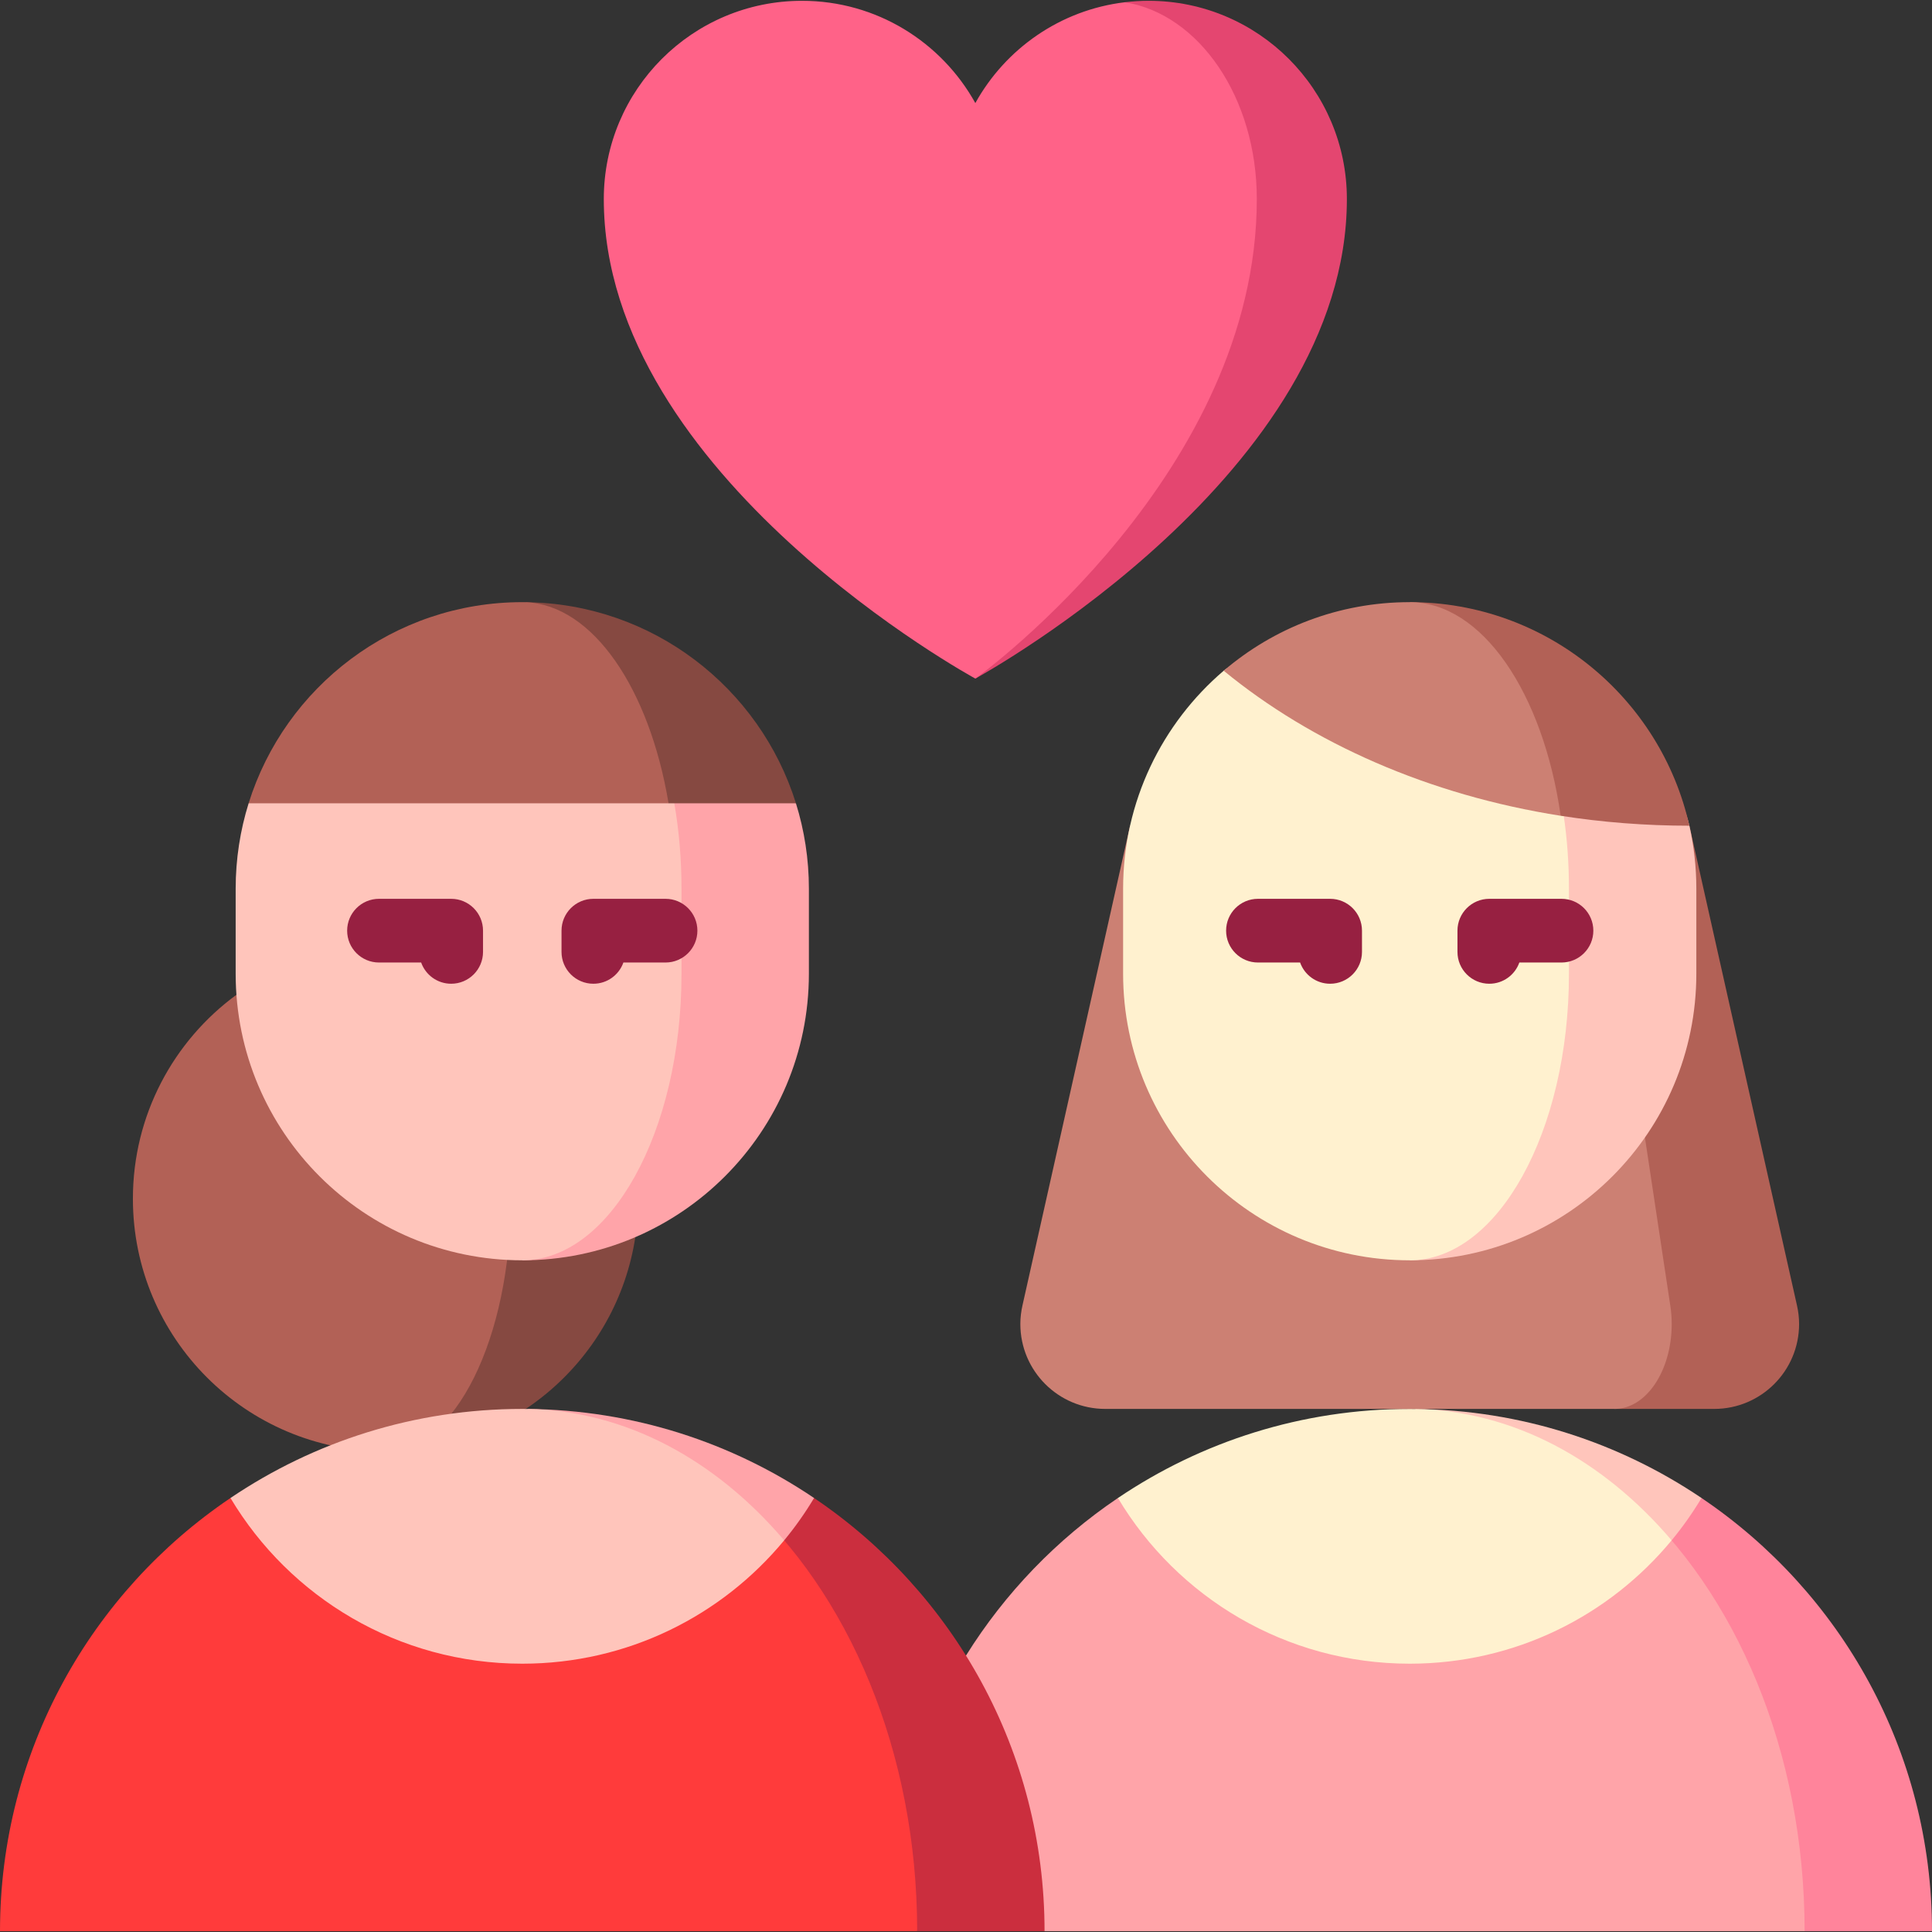
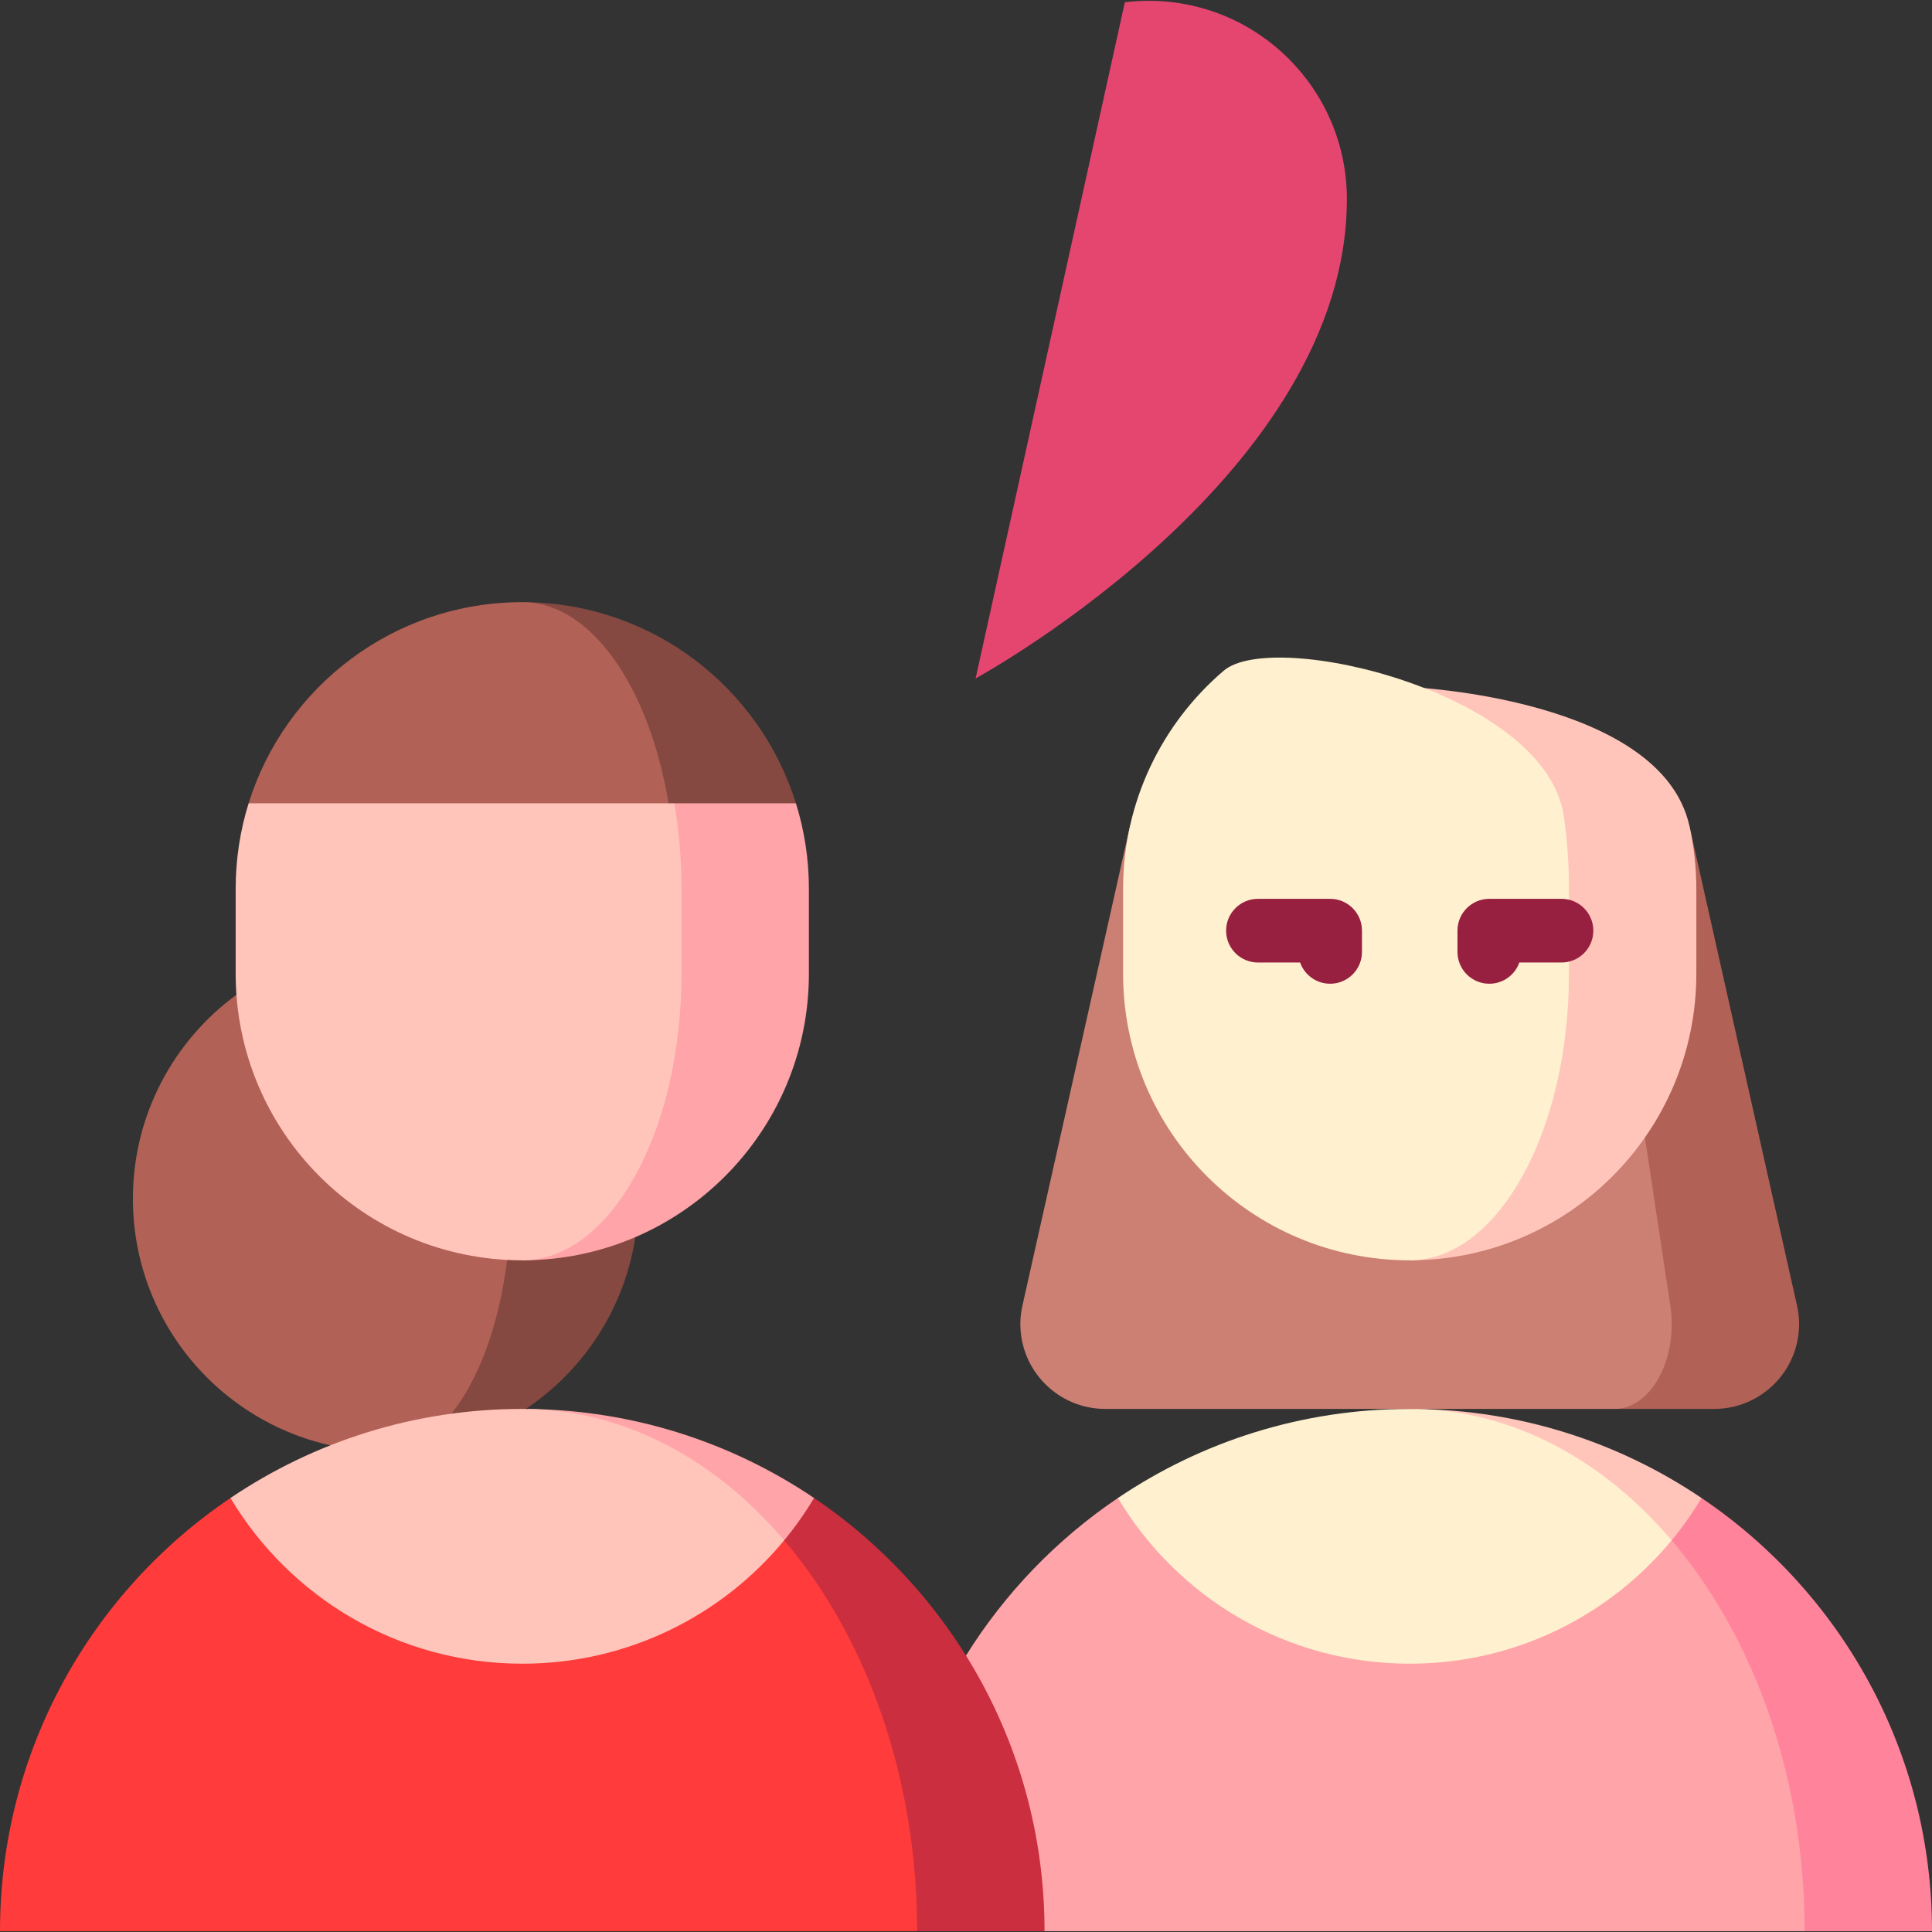
<svg xmlns="http://www.w3.org/2000/svg" version="1.1" id="Capa_1" viewBox="0 0 455 455" xml:space="preserve" width="512" height="512">
  <rect x="0" y="0" width="455" height="455" fill="#333333" stroke="none" />
  <g>
    <path style="fill:#864941;" d="M119.97,273.341l-29.17,68.47c29.79,0,54.46-21.89,58.82-50.45L119.97,273.341z" />
    <path style="fill:#B26156;" d="M119.97,273.341c0.22,2.92,0.33,5.92,0.33,8.97c0,32.86-13.21,59.5-29.5,59.5   c-32.86,0-59.5-26.64-59.5-59.5c0-19.72,9.6-37.21,24.38-48.03L119.97,273.341z" />
    <path style="fill:#E44670;" d="M270.511,0.19c-1.899,0-3.765,0.117-5.6,0.339l-35.148,159.25   c2.652-1.464,87.436-48.544,87.436-112.902C317.199,21.094,296.295,0.19,270.511,0.19z" />
-     <path style="fill:#FF6288;" d="M264.911,0.529c17.511,2.8,31.076,22.485,31.076,46.348c0,64.198-63.923,111.215-66.224,112.902   c-0.042,0.021-0.064,0.032-0.064,0.032s-87.5-47.558-87.5-112.933c0-25.783,20.894-46.688,46.677-46.688   c17.585,0,32.858,9.736,40.823,24.086C236.794,11.474,249.723,2.343,264.911,0.529z" />
    <path style="fill:#FF849B;" d="M400.72,352.791h-16.75L425,454.811h30C455,412.331,433.47,374.881,400.72,352.791z" />
    <path style="fill:#FFA4A9;" d="M425,454.811H246l-37-20l18.49-44.9c9.19-14.75,21.41-27.42,35.79-37.12h120.69   C408.72,374.891,425,412.341,425,454.811z" />
    <path style="fill:#FFC5BB;" d="M333.21,331.821l60.47,30.94c2.59-3.13,4.94-6.46,7.04-9.97   C381.41,339.751,358.21,332.061,333.21,331.821z" />
    <path style="fill:#FFF1CF;" d="M393.68,362.761c-14.67,17.75-36.85,29.05-61.68,29.05c-29.21,0-54.76-15.65-68.72-39.02   c19.62-13.25,43.26-20.98,68.72-20.98c0.4,0,0.81,0,1.21,0.01C356.4,332.211,377.55,343.831,393.68,362.761z" />
    <path style="fill:#B26156;" d="M423.2,307.431l-25.34-112.97h-21.55l3.93,137.35h23.46c11.04,0,20-8.95,20-20   C423.7,310.301,423.52,308.841,423.2,307.431z" />
    <path style="fill:#CC8073;" d="M393.36,307.431c0.22,1.41,0.34,2.87,0.34,4.38c0,11.05-6.03,20-13.46,20H260.3   c-11.05,0-20-8.95-20-20c0-1.51,0.18-2.97,0.5-4.38l25.34-112.97h110.17L393.36,307.431z" />
-     <path style="fill:#FFC5BB;" d="M332,161.811v135c37.28,0,67.5-30.22,67.5-67.5v-20c0-5.101-0.566-10.07-1.638-14.847   C391.098,164.327,332,161.811,332,161.811z" />
+     <path style="fill:#FFC5BB;" d="M332,161.811v135c37.28,0,67.5-30.22,67.5-67.5v-20c0-5.101-0.566-10.07-1.638-14.847   C391.098,164.327,332,161.811,332,161.811" />
    <path style="fill:#FFF1CF;" d="M368.288,192.221c0.791,5.458,1.212,11.185,1.212,17.09v20c0,37.28-16.79,67.5-37.5,67.5   c-37.28,0-67.5-30.22-67.5-67.5v-20c0-20.56,9.192-38.973,23.69-51.353C299.98,147.889,364.083,163.216,368.288,192.221z" />
-     <path style="fill:#B26156;" d="M332,141.811l35.55,50.31c9.79,1.53,19.92,2.34,30.31,2.34   C391.1,164.331,364.18,141.811,332,141.811z" />
-     <path style="fill:#CC8073;" d="M332,141.811c17.06,0,31.41,21.36,35.55,50.31c-31.03-4.87-58.55-17.08-79.36-34.16   C299.98,147.891,315.28,141.811,332,141.811z" />
    <path style="fill:#972041;" d="M313.257,231.678c-3.266,0-6.044-2.087-7.073-5h-9.927c-4.142,0-7.5-3.358-7.5-7.5   s3.358-7.5,7.5-7.5h17c4.142,0,7.5,3.358,7.5,7.5v5C320.757,228.321,317.399,231.678,313.257,231.678z" />
    <path style="fill:#972041;" d="M350.743,231.678c-4.142,0-7.5-3.358-7.5-7.5v-5c0-4.142,3.358-7.5,7.5-7.5h17   c4.142,0,7.5,3.358,7.5,7.5s-3.358,7.5-7.5,7.5h-9.927C356.787,229.592,354.009,231.678,350.743,231.678z" />
    <path style="fill:#CB2E3E;" d="M191.72,352.791h-16.75L216,454.811h30C246,412.331,224.47,374.881,191.72,352.791z" />
    <path style="fill:#FF3B3B;" d="M174.97,352.791H54.28C21.53,374.881,0,412.331,0,454.811h216   C216,412.341,199.72,374.891,174.97,352.791z" />
    <path style="fill:#FFA4A9;" d="M124.21,331.821l60.47,30.94c2.59-3.13,4.94-6.46,7.04-9.97   C172.41,339.751,149.21,332.061,124.21,331.821z" />
    <path style="fill:#FFC5BB;" d="M184.68,362.761c-14.67,17.75-36.85,29.05-61.68,29.05c-29.21,0-54.76-15.65-68.72-39.02   c19.62-13.25,43.26-20.98,68.72-20.98c0.4,0,0.81,0,1.21,0.01C147.4,332.211,168.55,343.831,184.68,362.761z" />
    <path style="fill:#FFA4A9;" d="M123,161.811v135c37.28,0,67.5-30.22,67.5-67.5v-20c0-7.011-1.069-13.772-3.052-20.129L123,161.811z   " />
    <path style="fill:#FFC5BB;" d="M123,151.811l35.804,37.37c1.102,6.358,1.696,13.119,1.696,20.13v20c0,37.28-16.79,67.5-37.5,67.5   c-37.28,0-67.5-30.22-67.5-67.5v-20c0-7.011,1.069-13.772,3.052-20.129L123,151.811z" />
    <path style="fill:#864941;" d="M123.76,141.821l33.69,47.36h30C178.95,161.961,153.7,142.141,123.76,141.821z" />
    <path style="fill:#B26156;" d="M157.45,189.181c-38.08,0-98.9,0-98.9,0c8.57-27.45,34.18-47.37,64.45-47.37   c0.25,0,0.51,0,0.76,0.01C139.61,142.431,152.94,162.161,157.45,189.181z" />
-     <path style="fill:#972041;" d="M106.256,231.678c-3.266,0-6.044-2.087-7.073-5h-9.927c-4.142,0-7.5-3.358-7.5-7.5   s3.358-7.5,7.5-7.5h17c4.142,0,7.5,3.358,7.5,7.5v5C113.756,228.321,110.398,231.678,106.256,231.678z" />
-     <path style="fill:#972041;" d="M139.742,231.678c-4.142,0-7.5-3.358-7.5-7.5v-5c0-4.142,3.358-7.5,7.5-7.5h17   c4.142,0,7.5,3.358,7.5,7.5s-3.358,7.5-7.5,7.5h-9.927C145.786,229.592,143.008,231.678,139.742,231.678z" />
  </g>
</svg>